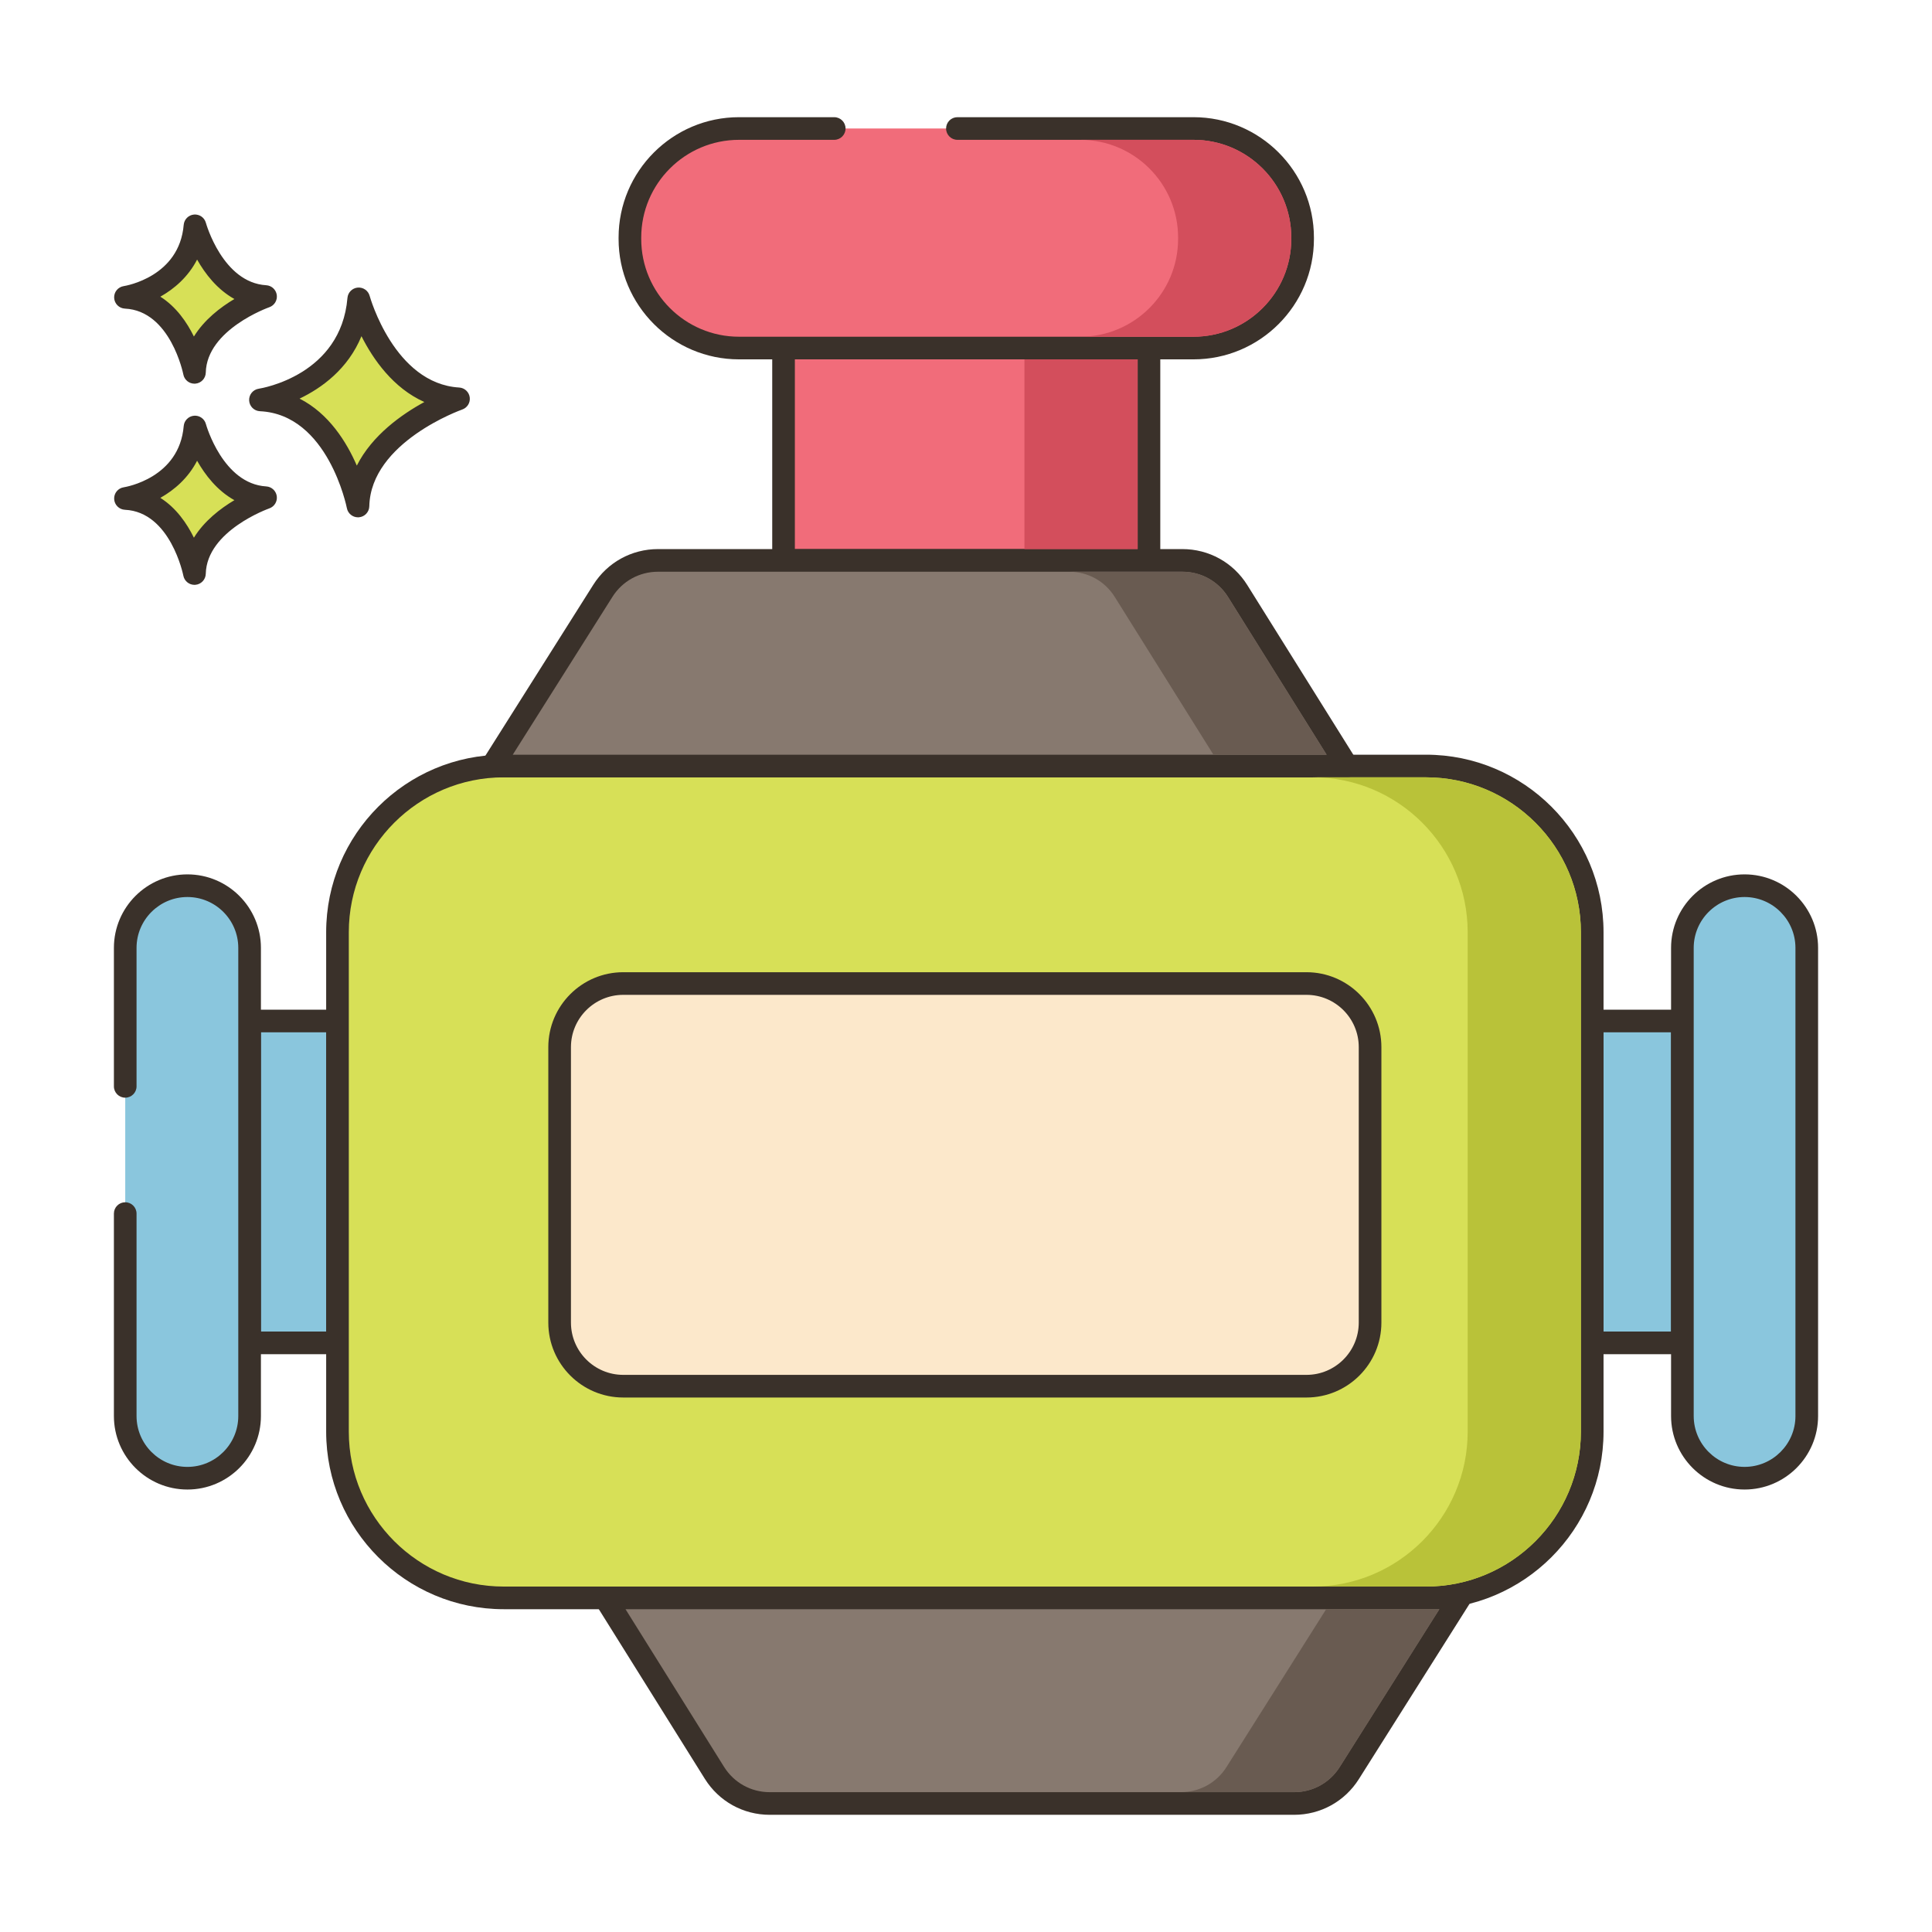
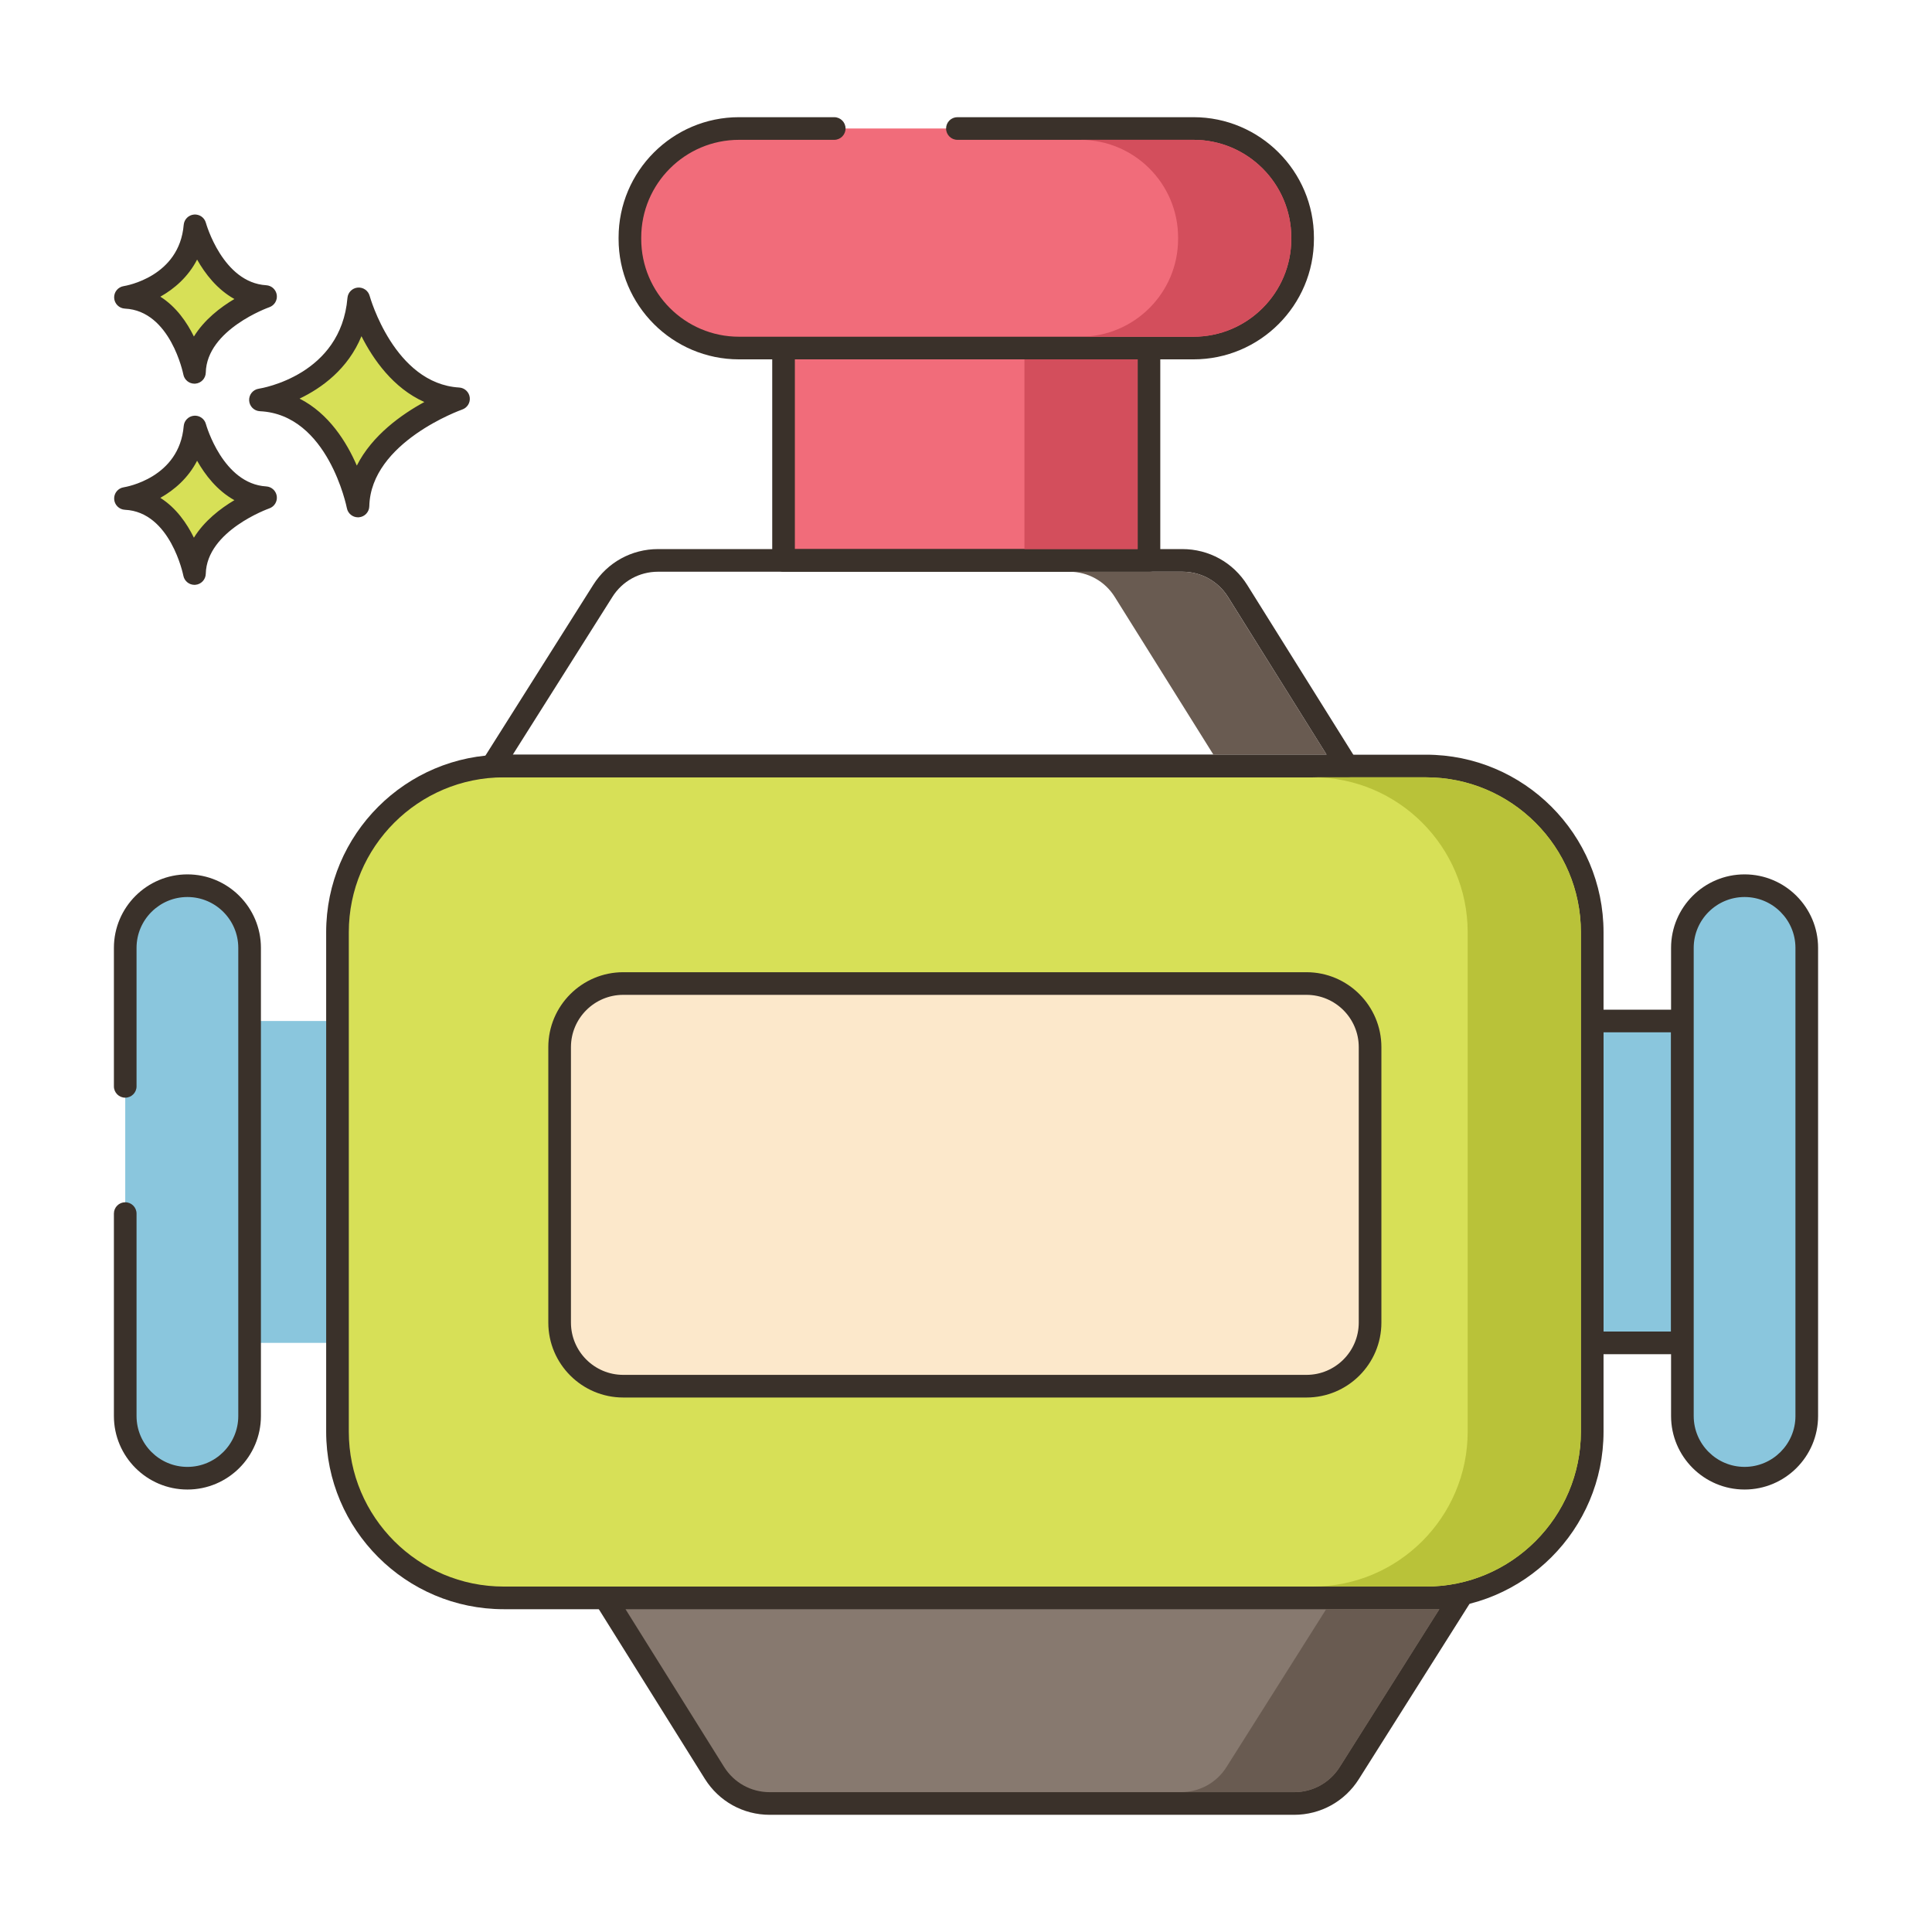
<svg xmlns="http://www.w3.org/2000/svg" version="1.1" id="Layer_2" x="0px" y="0px" viewBox="0 0 256 256" style="enable-background:new 0 0 256 256;" xml:space="preserve" width="512" height="512">
  <style type="text/css">
	.st0{fill:#87796F;}
	.st1{fill:#3A312A;}
	.st2{fill:#D7E057;}
	.st3{fill:#F16C7A;}
	.st4{fill:#8AC6DD;}
	.st5{fill:#FCE8CB;}
	.st6{fill:#695B51;}
	.st7{fill:#D34E5C;}
	.st8{fill:#6CA8BF;}
	.st9{fill:#B9C239;}
	.st10{fill:#DECAAD;}
	.st11{fill:#B9BC39;}
	.st12{fill-rule:evenodd;clip-rule:evenodd;fill:#87796F;}
	.st13{fill-rule:evenodd;clip-rule:evenodd;fill:#FCE8CB;}
	.st14{fill-rule:evenodd;clip-rule:evenodd;fill:#F16C7A;}
	.st15{fill:#F5978A;}
</style>
  <g>
    <g>
      <g>
        <path class="st2" d="M47.535,39.601C46.561,51.165,34.51,52.99,34.51,52.99c10.347,0.487,12.925,14.059,12.925,14.059     c0.221-9.677,13.321-14.202,13.321-14.202C50.943,52.26,47.535,39.601,47.535,39.601z" />
      </g>
    </g>
    <g>
      <g>
        <path class="st1" d="M60.846,51.35c-8.605-0.515-11.832-12.024-11.864-12.141c-0.19-0.702-0.85-1.163-1.583-1.102     c-0.725,0.066-1.298,0.642-1.359,1.367C45.18,49.69,34.727,51.438,34.286,51.507c-0.763,0.115-1.313,0.79-1.273,1.561     c0.04,0.77,0.657,1.384,1.427,1.421c9.028,0.425,11.498,12.718,11.522,12.842c0.137,0.711,0.759,1.217,1.472,1.217     c0.042,0,0.084-0.001,0.126-0.005c0.764-0.064,1.357-0.693,1.374-1.459c0.195-8.508,12.192-12.777,12.313-12.819     c0.675-0.235,1.092-0.914,0.994-1.622C62.144,51.934,61.56,51.393,60.846,51.35z M47.28,61.695     c-1.357-3.13-3.708-6.907-7.586-8.876c2.931-1.405,6.409-3.913,8.202-8.273c1.551,3.071,4.2,6.88,8.333,8.722     C53.222,54.909,49.307,57.674,47.28,61.695z" />
      </g>
    </g>
    <g>
      <g>
        <path class="st2" d="M25.836,56.581c-0.689,8.179-9.212,9.471-9.212,9.471c7.318,0.344,9.142,9.944,9.142,9.944     c0.156-6.844,9.422-10.045,9.422-10.045C28.247,65.535,25.836,56.581,25.836,56.581z" />
      </g>
    </g>
    <g>
      <g>
        <path class="st1" d="M35.277,64.453c-5.739-0.343-7.952-8.112-7.993-8.263c-0.189-0.703-0.85-1.169-1.582-1.103     c-0.726,0.065-1.299,0.642-1.36,1.368c-0.579,6.871-7.646,8.066-7.942,8.113c-0.763,0.115-1.313,0.79-1.273,1.561     c0.04,0.77,0.657,1.384,1.427,1.421c6.035,0.284,7.724,8.644,7.739,8.726c0.135,0.712,0.759,1.22,1.472,1.22     c0.042,0,0.083-0.002,0.125-0.005c0.765-0.064,1.358-0.694,1.376-1.461c0.13-5.709,8.331-8.634,8.412-8.662     c0.676-0.234,1.094-0.913,0.996-1.622C36.576,65.038,35.992,64.496,35.277,64.453z M25.693,71.248     c-0.924-1.886-2.34-3.947-4.447-5.28c1.855-1.041,3.697-2.63,4.871-4.917c1.057,1.874,2.654,3.954,4.941,5.224     C29.208,67.376,27.069,69.016,25.693,71.248z" />
      </g>
    </g>
    <g>
      <g>
        <path class="st2" d="M25.836,29.924c-0.689,8.179-9.212,9.471-9.212,9.471c7.318,0.344,9.142,9.944,9.142,9.944     c0.156-6.845,9.422-10.045,9.422-10.045C28.247,38.878,25.836,29.924,25.836,29.924z" />
      </g>
    </g>
    <g>
      <g>
        <path class="st1" d="M35.277,37.796c-5.766-0.345-7.972-8.185-7.994-8.265c-0.19-0.702-0.849-1.165-1.582-1.102     c-0.726,0.065-1.299,0.642-1.36,1.368c-0.579,6.871-7.646,8.067-7.942,8.114c-0.763,0.115-1.313,0.79-1.273,1.561     c0.04,0.77,0.657,1.384,1.428,1.421c6.035,0.284,7.723,8.644,7.739,8.726c0.135,0.713,0.759,1.22,1.473,1.22     c0.041,0,0.083-0.001,0.125-0.005c0.765-0.063,1.358-0.694,1.376-1.461c0.13-5.709,8.331-8.634,8.412-8.662     c0.676-0.234,1.094-0.913,0.996-1.622C36.576,38.38,35.992,37.839,35.277,37.796z M25.693,44.591     c-0.924-1.885-2.34-3.947-4.447-5.28c1.855-1.041,3.697-2.63,4.871-4.916c1.057,1.874,2.654,3.954,4.941,5.224     C29.208,40.719,27.069,42.358,25.693,44.591z" />
      </g>
    </g>
    <g>
      <g>
        <rect x="103.824" y="46.117" class="st3" width="48.42" height="28.14" />
      </g>
    </g>
    <g>
      <g>
        <path class="st1" d="M152.244,44.618h-48.42c-0.829,0-1.5,0.671-1.5,1.5v28.14c0,0.829,0.671,1.5,1.5,1.5h48.42     c0.829,0,1.5-0.671,1.5-1.5v-28.14C153.744,45.289,153.073,44.618,152.244,44.618z M150.744,72.757h-45.42v-25.14h45.42V72.757z" />
      </g>
    </g>
    <g>
      <g>
        <path class="st3" d="M158.148,17.028H97.92c-7.983,0-14.454,6.471-14.454,14.454v0.181c0,7.983,6.471,14.454,14.454,14.454     h60.228c7.983,0,14.454-6.471,14.454-14.454v-0.181C172.602,23.499,166.131,17.028,158.148,17.028z" />
      </g>
    </g>
    <g>
      <g>
        <path class="st1" d="M158.148,15.528h-31.286c-0.829,0-1.5,0.671-1.5,1.5s0.671,1.5,1.5,1.5h31.286     c7.143,0,12.954,5.811,12.954,12.954v0.181c0,7.143-5.811,12.954-12.954,12.954H97.92c-7.143,0-12.954-5.811-12.954-12.954     v-0.181c0-7.143,5.811-12.954,12.954-12.954h12.62c0.829,0,1.5-0.671,1.5-1.5s-0.671-1.5-1.5-1.5H97.92     c-8.797,0-15.954,7.157-15.954,15.954v0.181c0,8.797,7.157,15.954,15.954,15.954h60.228c8.797,0,15.954-7.157,15.954-15.954     v-0.181C174.102,22.685,166.945,15.528,158.148,15.528z" />
      </g>
    </g>
    <g>
      <g>
        <rect x="33.074" y="135.287" class="st4" width="11.65" height="42.65" />
      </g>
    </g>
    <g>
      <g>
-         <path class="st1" d="M44.724,133.788h-11.65c-0.829,0-1.5,0.671-1.5,1.5v42.65c0,0.829,0.671,1.5,1.5,1.5h11.65     c0.829,0,1.5-0.671,1.5-1.5v-42.65C46.224,134.459,45.553,133.788,44.724,133.788z M43.224,176.438h-8.65v-39.65h8.65V176.438z" />
-       </g>
+         </g>
    </g>
    <g>
      <g>
        <path class="st4" d="M24.834,117.359c-4.551,0-8.24,3.689-8.24,8.24v62.03c0,4.551,3.689,8.24,8.24,8.24     c4.551,0,8.24-3.689,8.24-8.24V125.6C33.075,121.049,29.385,117.359,24.834,117.359z" />
      </g>
    </g>
    <g>
      <g>
        <path class="st1" d="M24.834,115.859c-5.371,0-9.741,4.37-9.741,9.74v18.349c0,0.829,0.671,1.5,1.5,1.5     c0.829,0,1.5-0.671,1.5-1.5V125.6c0-3.717,3.024-6.74,6.741-6.74s6.74,3.023,6.74,6.74v62.03c0,3.717-3.023,6.741-6.74,6.741     s-6.741-3.024-6.741-6.741v-26.823c0-0.829-0.671-1.5-1.5-1.5c-0.829,0-1.5,0.671-1.5,1.5v26.823c0,5.371,4.37,9.741,9.741,9.741     c5.371,0,9.74-4.37,9.74-9.741V125.6C34.575,120.229,30.205,115.859,24.834,115.859z" />
      </g>
    </g>
    <g>
      <g>
        <rect x="210.974" y="135.287" class="st4" width="11.95" height="42.65" />
      </g>
    </g>
    <g>
      <g>
        <path class="st1" d="M222.924,133.788h-11.95c-0.829,0-1.5,0.671-1.5,1.5v42.65c0,0.829,0.671,1.5,1.5,1.5h11.95     c0.829,0,1.5-0.671,1.5-1.5v-42.65C224.424,134.459,223.753,133.788,222.924,133.788z M221.424,176.438h-8.95v-39.65h8.95     V176.438z" />
      </g>
    </g>
    <g>
      <g>
        <path class="st4" d="M231.166,117.359c-4.551,0-8.24,3.689-8.24,8.24v62.03c0,4.551,3.689,8.24,8.24,8.24     c4.551,0,8.24-3.689,8.24-8.24V125.6C239.406,121.049,235.717,117.359,231.166,117.359z" />
      </g>
    </g>
    <g>
      <g>
        <path class="st1" d="M231.165,115.859c-5.371,0-9.74,4.37-9.74,9.74v62.03c0,5.371,4.37,9.741,9.74,9.741     c5.371,0,9.741-4.37,9.741-9.741V125.6C240.906,120.229,236.537,115.859,231.165,115.859z M237.906,187.629     c0,3.717-3.024,6.741-6.741,6.741c-3.717,0-6.74-3.024-6.74-6.741V125.6c0-3.717,3.023-6.74,6.74-6.74     c3.717,0,6.741,3.023,6.741,6.74V187.629z" />
      </g>
    </g>
    <g>
      <g>
        <path class="st2" d="M188.956,101.501H66.741c-12.162,0-22.022,9.86-22.022,22.022v66.184c0,12.162,9.859,22.022,22.022,22.022     h122.215c12.162,0,22.022-9.859,22.022-22.022v-66.184C210.977,111.36,201.118,101.501,188.956,101.501z" />
      </g>
    </g>
    <g>
      <g>
        <path class="st1" d="M188.956,100.001H66.741c-12.97,0-23.522,10.552-23.522,23.521v66.184c0,12.97,10.552,23.522,23.522,23.522     h122.214c12.97,0,23.522-10.552,23.522-23.522v-66.184C212.477,110.553,201.926,100.001,188.956,100.001z M209.477,189.706     c0,11.316-9.206,20.522-20.522,20.522H66.741c-11.316,0-20.522-9.206-20.522-20.522v-66.184c0-11.315,9.206-20.521,20.522-20.521     h122.214c11.316,0,20.522,9.206,20.522,20.521V189.706z" />
      </g>
    </g>
    <g>
      <g>
        <path class="st5" d="M173.115,130.323H82.582c-4.654,0-8.427,3.773-8.427,8.427v36.5c0,4.654,3.773,8.427,8.427,8.427h90.533     c4.654,0,8.427-3.773,8.427-8.427v-36.5C181.542,134.096,177.769,130.323,173.115,130.323z" />
      </g>
    </g>
    <g>
      <g>
        <path class="st1" d="M173.115,128.823H82.582c-5.474,0-9.928,4.453-9.928,9.927v36.5c0,5.474,4.454,9.927,9.928,9.927h90.533     c5.474,0,9.927-4.453,9.927-9.927v-36.5C183.042,133.276,178.589,128.823,173.115,128.823z M180.042,175.25     c0,3.82-3.107,6.927-6.927,6.927H82.582c-3.82,0-6.928-3.107-6.928-6.927v-36.5c0-3.82,3.108-6.927,6.928-6.927h90.533     c3.82,0,6.927,3.107,6.927,6.927V175.25z" />
      </g>
    </g>
    <g>
      <g>
        <path class="st0" d="M80.179,211.728l14.488,23.182c1.579,2.527,4.348,4.062,7.328,4.062h69.482c2.965,0,5.723-1.521,7.307-4.028     l14.659-23.216H80.179z" />
      </g>
    </g>
    <g>
      <g>
        <path class="st1" d="M194.756,211.004c-0.264-0.479-0.767-0.776-1.313-0.776H80.179c-0.545,0-1.048,0.296-1.312,0.773     c-0.264,0.477-0.249,1.06,0.04,1.522l14.488,23.182c1.866,2.985,5.081,4.767,8.6,4.767h69.482c3.5,0,6.706-1.767,8.575-4.727     l14.659-23.216C195.003,212.067,195.021,211.483,194.756,211.004z M177.516,234.144c-1.316,2.084-3.574,3.329-6.039,3.329     h-69.482c-2.479,0-4.743-1.255-6.056-3.357l-13.054-20.887h107.836L177.516,234.144z" />
      </g>
    </g>
    <g>
      <g>
-         <path class="st0" d="M164,78.319c-1.579-2.526-4.348-4.061-7.328-4.061H87.19c-2.965,0-5.723,1.521-7.307,4.028l-14.659,23.216     h113.264L164,78.319z" />
-       </g>
+         </g>
    </g>
    <g>
      <g>
        <path class="st1" d="M179.76,100.706l-14.488-23.182c-1.865-2.985-5.08-4.767-8.6-4.767H87.19c-3.5,0-6.706,1.767-8.575,4.727     L63.956,100.7c-0.292,0.462-0.309,1.046-0.045,1.525c0.264,0.479,0.767,0.776,1.314,0.776h113.264     c0.545,0,1.048-0.296,1.312-0.773C180.064,101.751,180.049,101.168,179.76,100.706z M67.945,100.001l13.206-20.916     c1.316-2.084,3.574-3.328,6.038-3.328h69.482c2.479,0,4.742,1.255,6.056,3.357l13.054,20.887H67.945z" />
      </g>
    </g>
    <g>
      <g>
        <rect x="135.744" y="47.617" class="st7" width="15" height="25.14" />
      </g>
    </g>
    <g>
      <g>
        <path class="st7" d="M158.144,18.527h-15c7.15,0,12.96,5.81,12.96,12.95v0.19c0,7.14-5.81,12.95-12.96,12.95h15     c7.15,0,12.96-5.81,12.96-12.95v-0.19C171.104,24.337,165.294,18.527,158.144,18.527z" />
      </g>
    </g>
    <g>
      <g>
        <path class="st9" d="M188.954,102.997h-15c11.32,0,20.52,9.21,20.52,20.53v66.18c0,11.31-9.2,20.52-20.52,20.52h15     c11.32,0,20.52-9.21,20.52-20.52v-66.18C209.474,112.207,200.274,102.997,188.954,102.997z" />
      </g>
    </g>
    <g>
      <g>
        <path class="st6" d="M175.724,213.227l-13.21,20.92c-1.31,2.08-3.57,3.32-6.04,3.32h15c2.47,0,4.73-1.24,6.04-3.32l13.21-20.92     H175.724z" />
      </g>
    </g>
    <g>
      <g>
        <path class="st6" d="M162.724,79.117c-1.31-2.11-3.57-3.36-6.05-3.36h-15c2.48,0,4.74,1.25,6.05,3.36l13.06,20.88h15     L162.724,79.117z" />
      </g>
    </g>
  </g>
</svg>